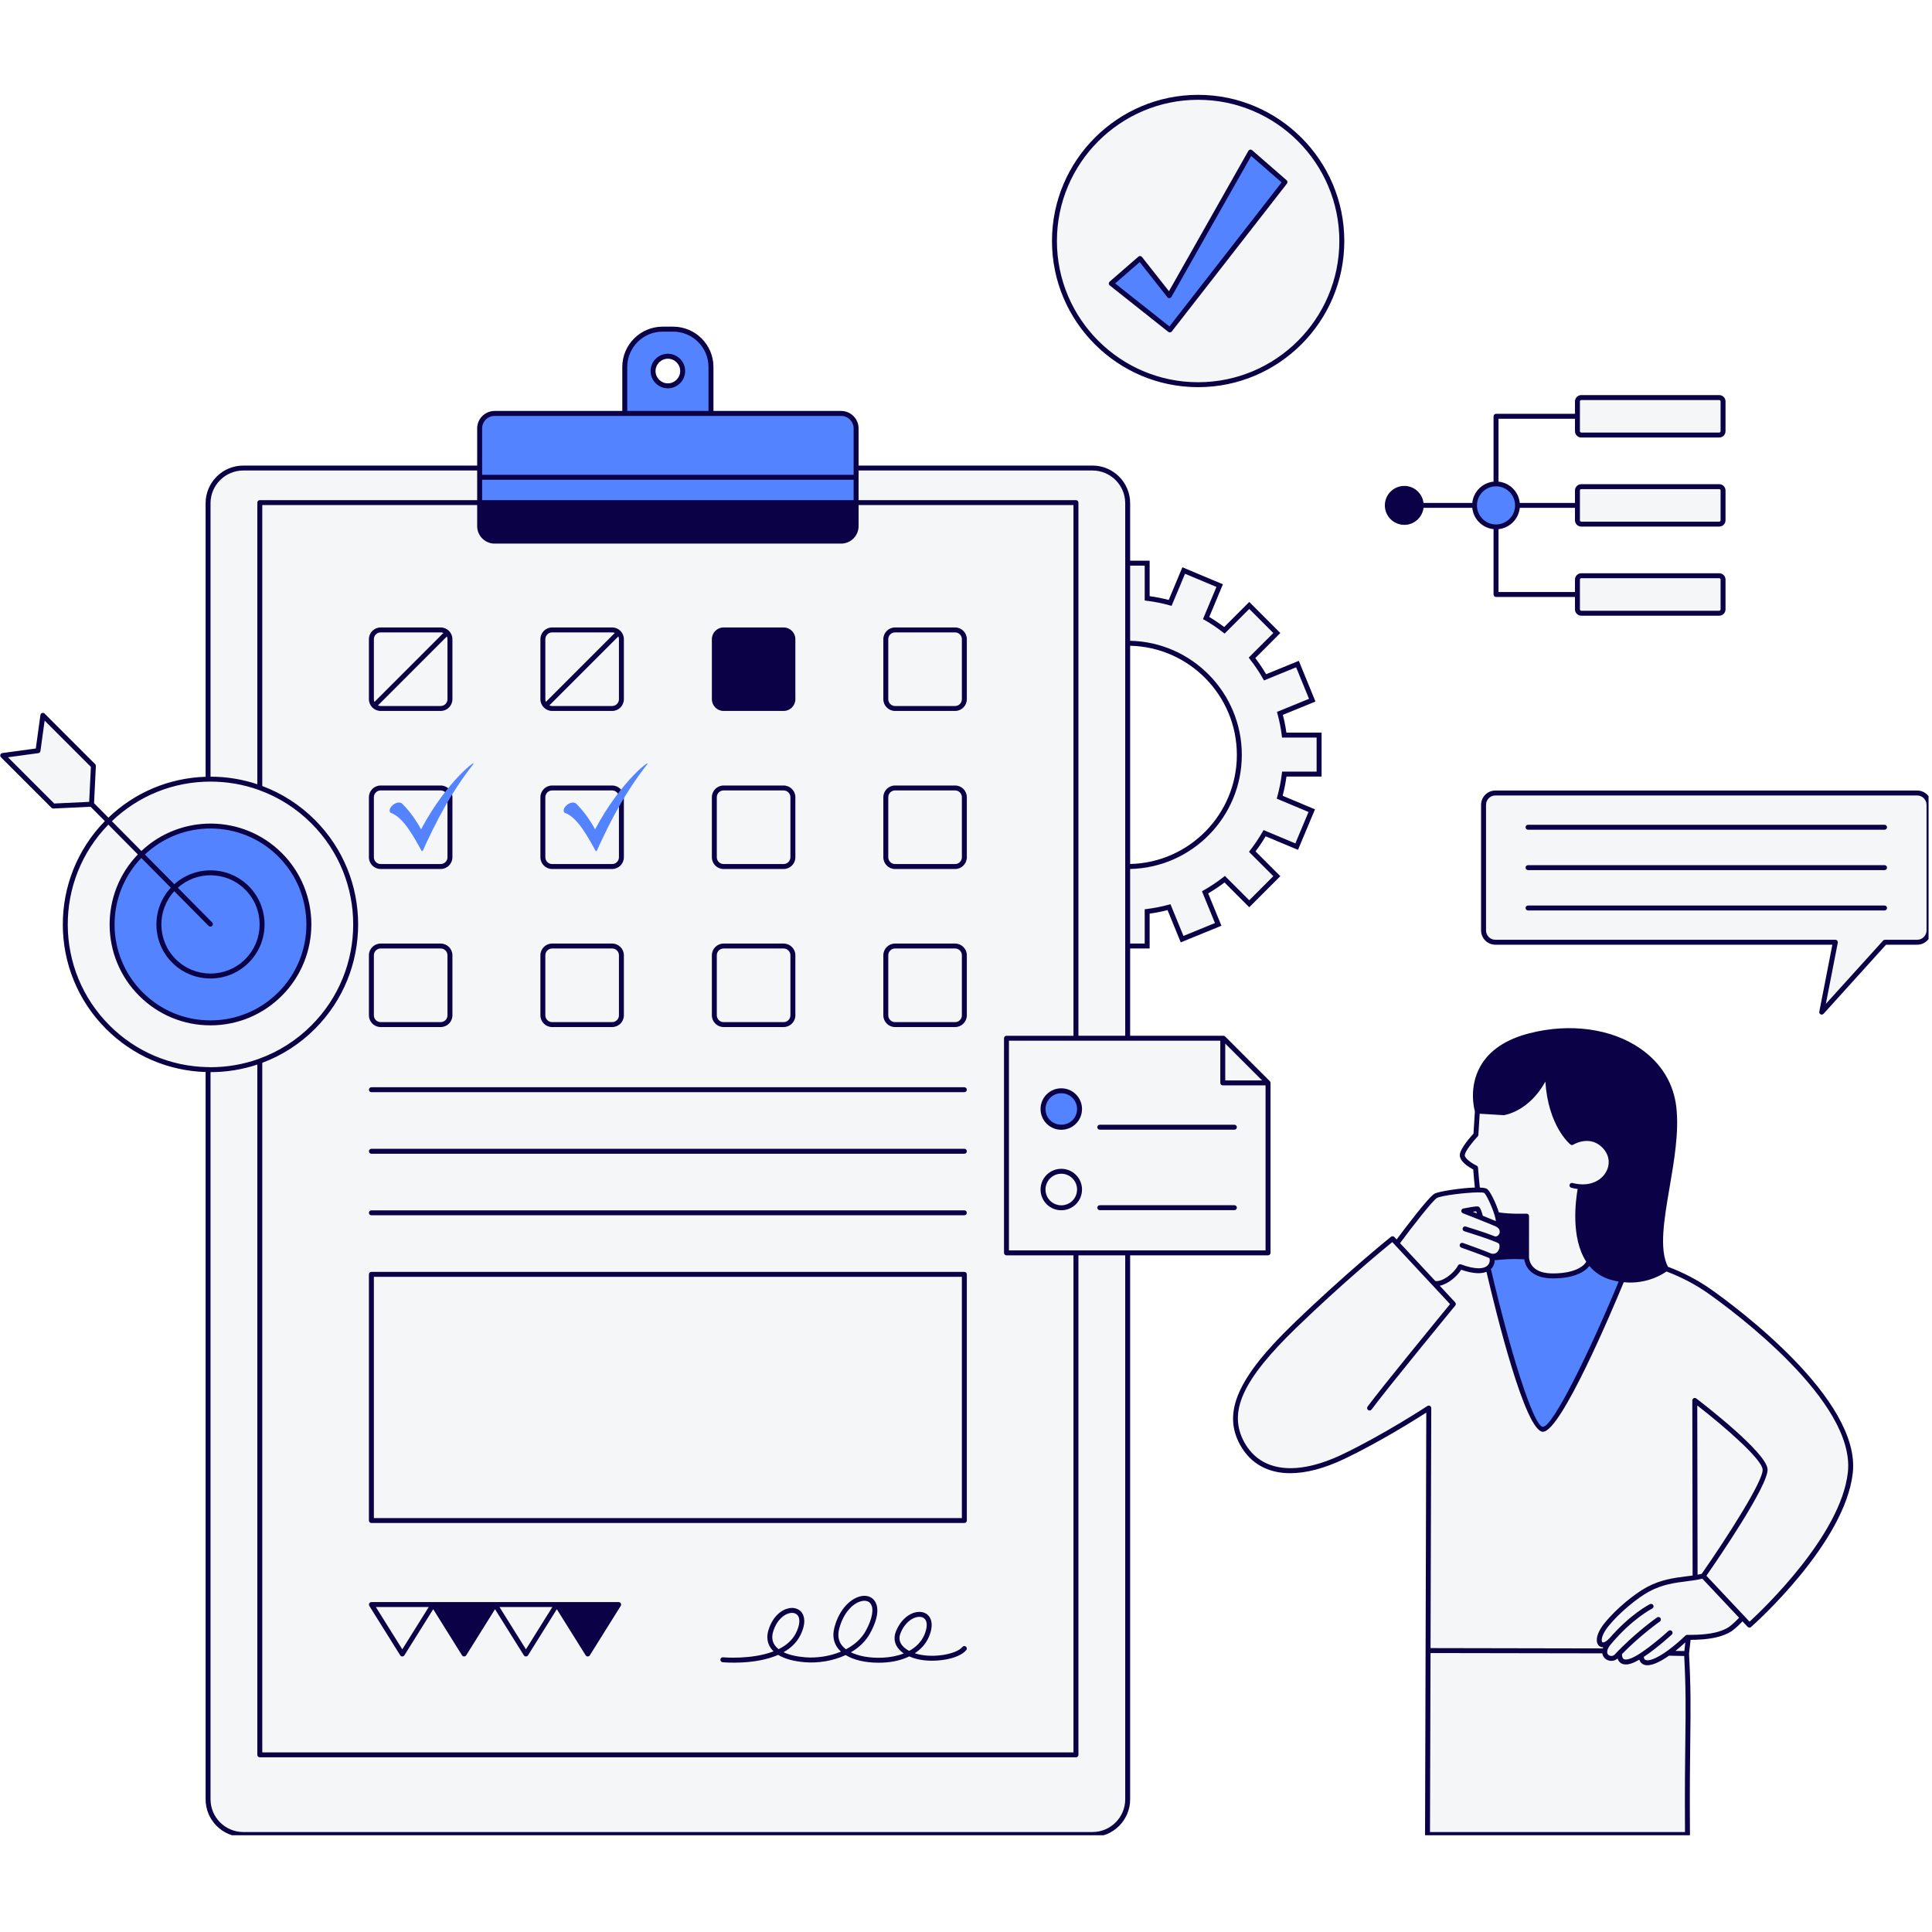
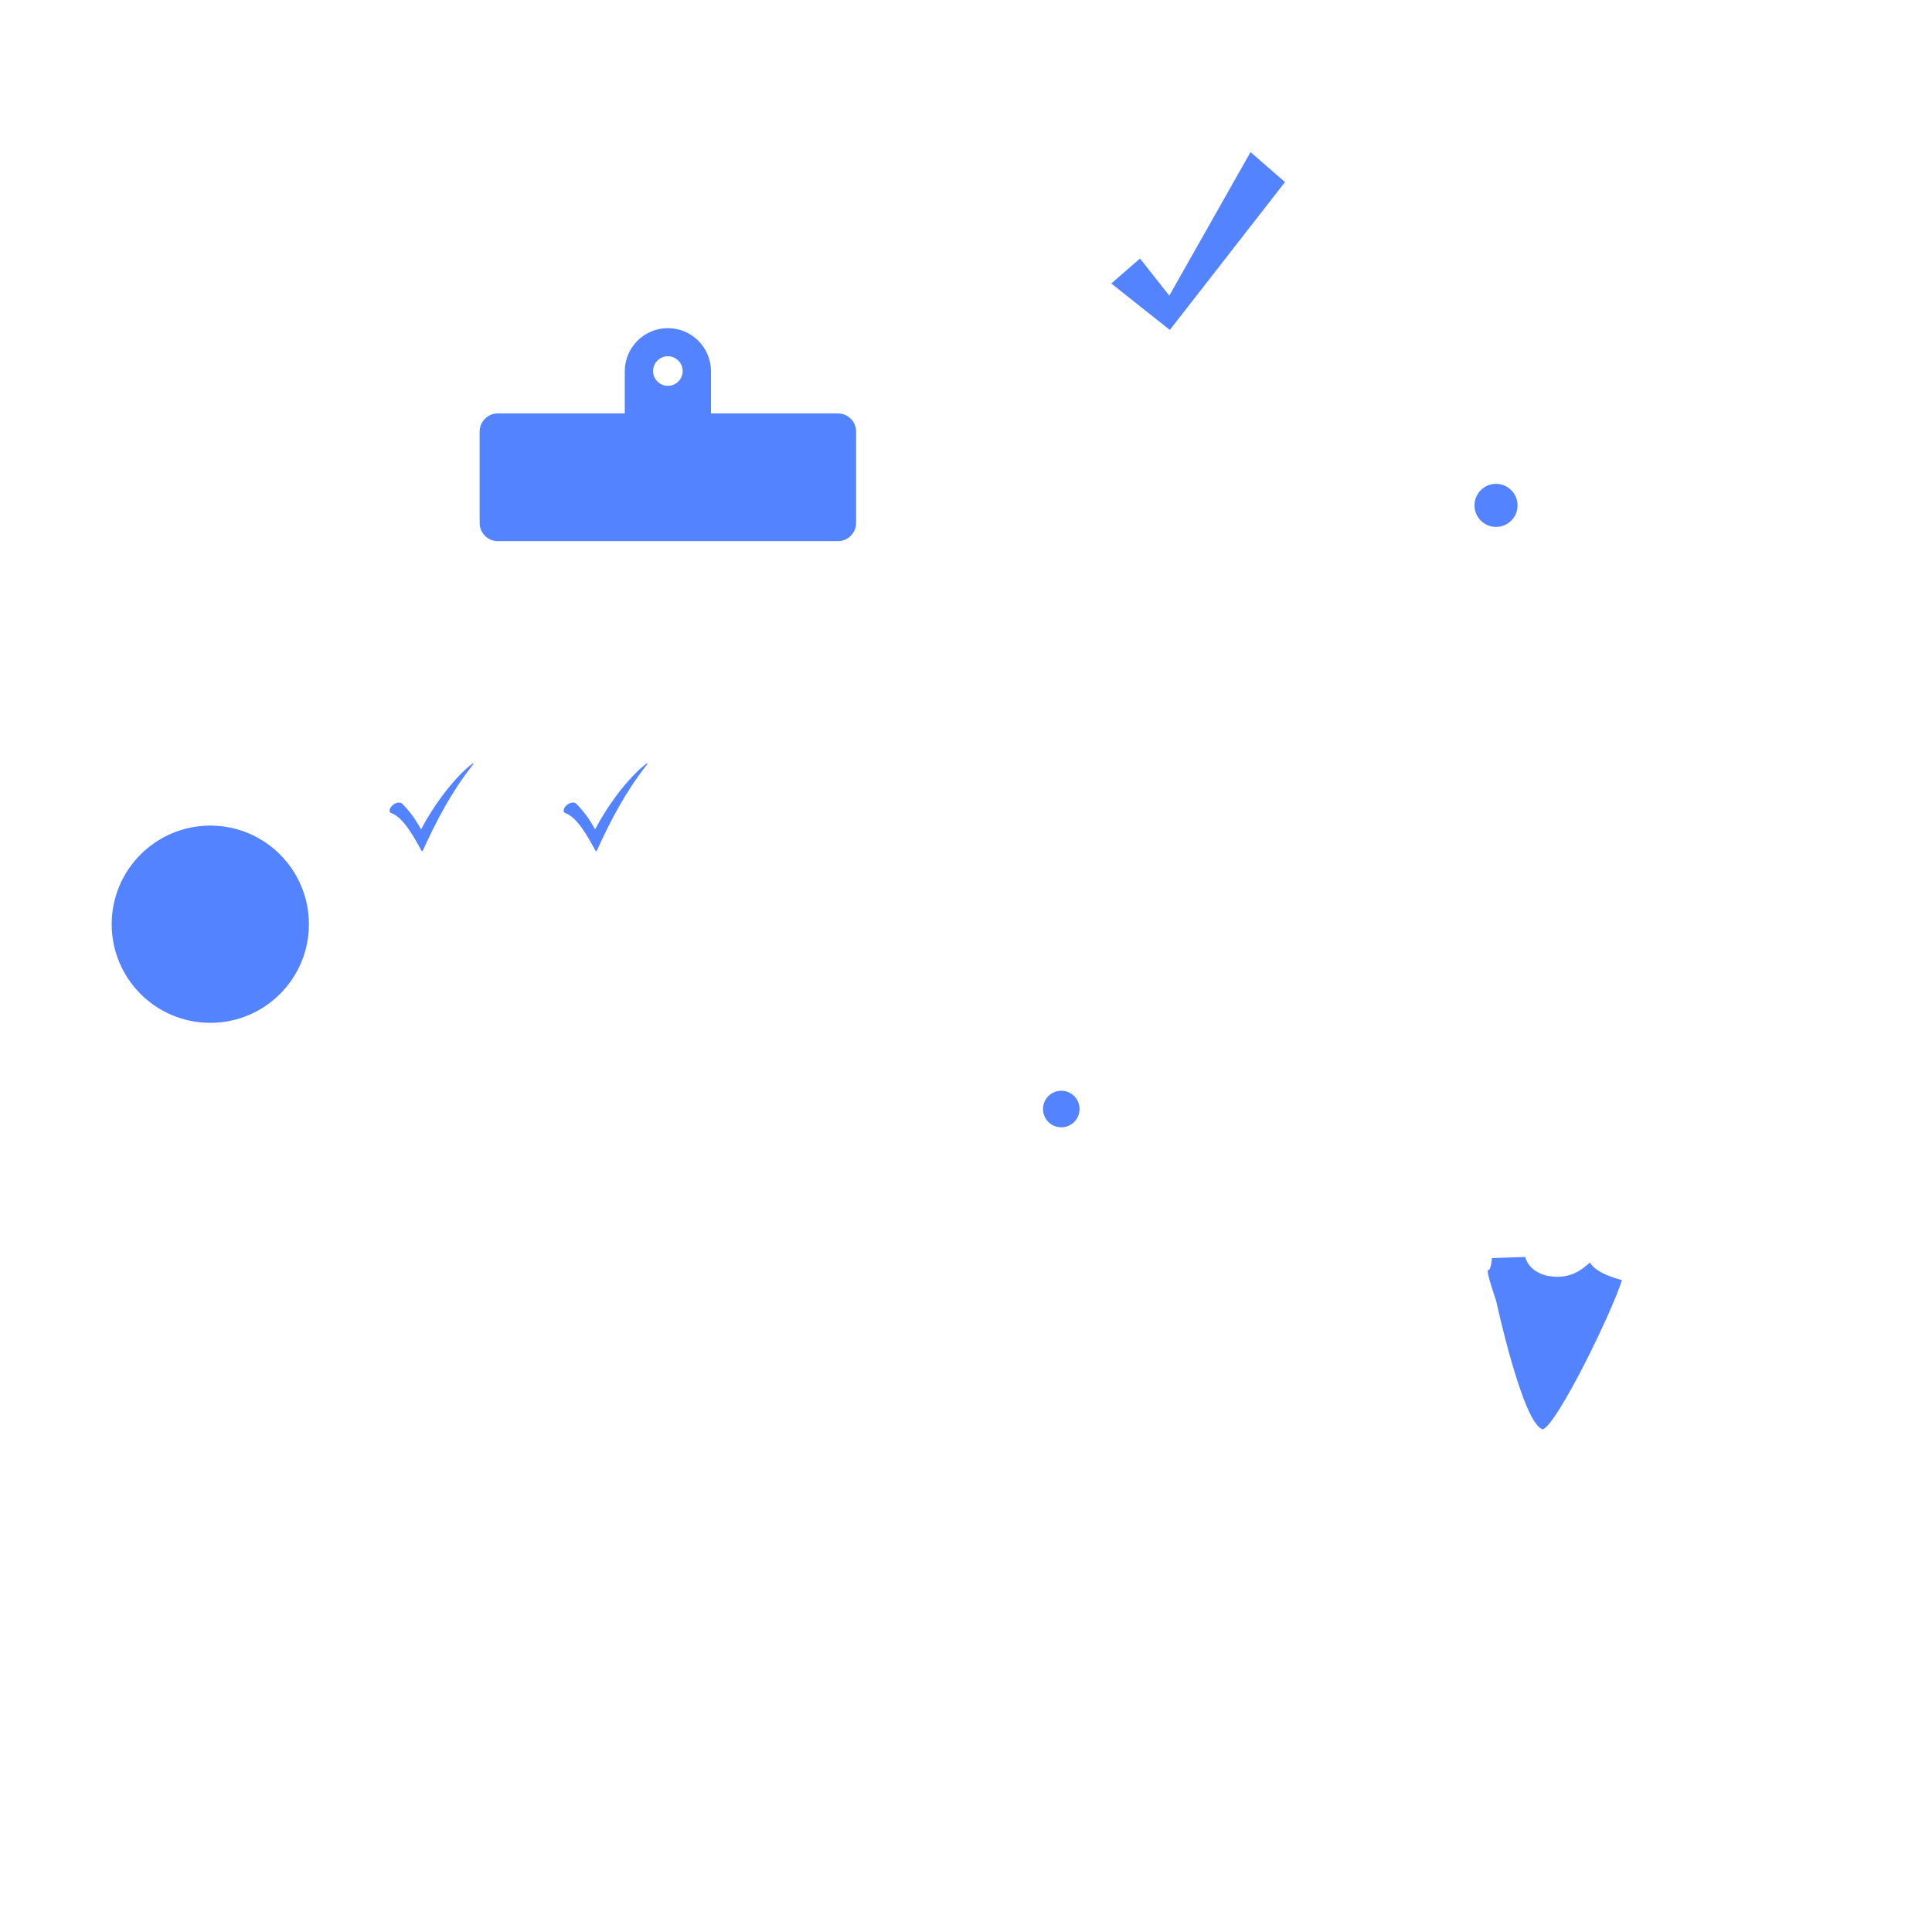
<svg xmlns="http://www.w3.org/2000/svg" width="400" zoomAndPan="magnify" viewBox="0 0 300 300" height="400" preserveAspectRatio="xMidYMid meet" version="1.0">
  <defs>
    <clipPath id="81cfa349dc">
      <path d="M 0 15 L 299.465 15 L 299.465 284.977 L 0 284.977 Z M 0 15 " clip-rule="nonzero" />
    </clipPath>
    <clipPath id="95e7af25f5">
-       <path d="M 0 14.727 L 299.465 14.727 L 299.465 284.977 L 0 284.977 Z M 0 14.727 " clip-rule="nonzero" />
-     </clipPath>
+       </clipPath>
    <clipPath id="7178c78b03">
      <path d="M 60.047 118 L 74 118 L 74 132.141 L 60.047 132.141 Z M 60.047 118 " clip-rule="nonzero" />
    </clipPath>
    <clipPath id="7488af4c31">
      <path d="M 87.066 118 L 101 118 L 101 132.141 L 87.066 132.141 Z M 87.066 118 " clip-rule="nonzero" />
    </clipPath>
  </defs>
  <rect x="-30" width="360" fill="#ffffff00" y="-30" height="360" fill-opacity="1" />
  <rect x="-30" width="360" fill="#ffffff00" y="-30" height="360" fill-opacity="1" />
  <g clip-path="url(#81cfa349dc)">
-     <path fill="#f5f6f7" d="M 264.492 199.871 C 259.375 196.785 258.715 196.996 258.715 196.996 C 258.715 196.996 257.281 194.195 258.508 186.477 C 259.734 178.758 262.191 169.711 256.266 164.59 C 250.336 159.469 245.094 159.301 237.621 160.809 C 230.145 162.312 228.5 167.742 229.406 172.531 C 229.203 175.75 229.105 176.27 229.105 176.27 C 229.105 176.27 226.805 178.512 227.07 179.273 C 227.332 180.035 229.121 181.348 229.121 181.348 L 229.449 184.781 C 229.449 184.781 224.305 184.707 223.223 185.57 C 222.145 186.434 216.93 193.023 216.93 193.023 L 215.867 192.398 C 215.867 192.398 206.172 201.25 200.754 206.156 C 195.34 211.066 190.25 218.031 192.293 222.832 C 194.336 227.633 199.266 229.012 203.68 227.957 C 208.59 226.789 214.746 222.867 221.859 218.641 L 221.664 284.859 L 262.031 284.859 C 261.918 268.398 262.387 266 261.891 256.762 L 262.164 254.289 C 262.164 254.289 265.879 253.996 267.676 253.477 C 269.469 252.957 270.496 251.504 270.496 251.504 L 271.652 252.348 C 271.652 252.348 276.395 248.961 282.219 240.387 C 288.043 231.816 287.84 228.125 286.574 223.359 C 285.312 218.594 276.418 208.094 264.492 199.871 Z M 236.844 195.18 L 232.758 195.238 C 232.758 195.238 234.391 193.719 232.938 192.77 C 233.066 191.918 233.168 190.879 232.605 190.066 C 232.633 189.387 232.68 188.672 232.68 188.672 L 237.043 188.84 Z M 297.695 123.137 L 232.207 123.137 C 231.191 123.137 230.367 123.961 230.367 124.977 L 230.367 144.473 C 230.367 145.488 231.191 146.312 232.207 146.312 L 284.992 146.312 L 282.875 157.164 L 292.691 146.312 L 297.695 146.312 C 298.711 146.312 299.535 145.488 299.535 144.473 L 299.535 124.977 C 299.535 123.961 298.711 123.137 297.695 123.137 Z M 196.902 194.543 L 196.902 168.152 L 189.969 161.219 L 175.105 161.219 L 175.105 146.898 L 178.133 146.898 L 178.133 141.527 C 179.289 141.387 180.422 141.164 181.523 140.863 L 183.559 145.832 L 189.16 143.539 L 187.125 138.559 C 188.191 137.957 189.211 137.273 190.172 136.523 L 193.984 140.336 L 198.266 136.051 L 194.449 132.234 C 195.152 131.332 195.797 130.375 196.367 129.375 L 201.344 131.461 L 203.688 125.879 L 198.711 123.789 C 199.035 122.625 199.273 121.43 199.422 120.203 L 204.832 120.203 L 204.832 114.145 L 199.414 114.145 C 199.27 112.996 199.047 111.871 198.746 110.773 L 203.766 108.723 L 201.473 103.117 L 196.438 105.176 C 195.836 104.113 195.156 103.105 194.41 102.148 L 198.266 98.297 L 193.984 94.012 L 190.125 97.871 C 189.223 97.172 188.277 96.535 187.285 95.965 L 189.395 90.934 L 183.809 88.59 L 181.699 93.617 C 180.543 93.297 179.352 93.062 178.133 92.91 L 178.133 87.449 L 175.105 87.449 L 175.105 78.176 C 175.105 75.137 172.641 72.676 169.605 72.676 L 37.812 72.676 C 34.773 72.676 32.309 75.137 32.309 78.176 L 32.309 120.992 C 26.66 121.086 21.039 123.281 16.73 127.59 C 7.922 136.398 7.922 150.684 16.73 159.492 C 21.043 163.801 26.66 165.996 32.309 166.09 L 32.309 279.359 C 32.309 282.398 34.773 284.859 37.812 284.859 L 169.605 284.859 C 172.641 284.859 175.105 282.398 175.105 279.359 L 175.105 194.543 Z M 175.105 99.879 C 184.664 99.879 192.445 107.656 192.445 117.215 C 192.445 126.777 184.664 134.555 175.105 134.555 Z M 186.047 59.734 C 198.371 59.734 208.359 49.746 208.359 37.422 C 208.359 25.102 198.371 15.109 186.047 15.109 C 173.723 15.109 163.734 25.102 163.734 37.422 C 163.734 49.746 173.723 59.734 186.047 59.734 Z M 218.062 81.113 C 219.52 81.113 220.699 79.934 220.699 78.477 C 220.699 77.02 219.52 75.84 218.062 75.84 C 216.605 75.84 215.422 77.02 215.422 78.477 C 215.422 79.934 216.605 81.113 218.062 81.113 Z M 245.625 67.555 L 266.875 67.555 C 267.25 67.555 267.555 67.25 267.555 66.875 L 267.555 62.41 C 267.555 62.035 267.25 61.734 266.875 61.734 L 245.625 61.734 C 245.25 61.734 244.945 62.035 244.945 62.41 L 244.945 66.875 C 244.945 67.25 245.25 67.555 245.625 67.555 Z M 245.625 81.387 L 266.875 81.387 C 267.25 81.387 267.555 81.082 267.555 80.707 L 267.555 76.246 C 267.555 75.871 267.25 75.566 266.875 75.566 L 245.625 75.566 C 245.25 75.566 244.945 75.871 244.945 76.246 L 244.945 80.707 C 244.945 81.082 245.25 81.387 245.625 81.387 Z M 245.625 95.219 L 266.875 95.219 C 267.25 95.219 267.555 94.918 267.555 94.543 L 267.555 90.078 C 267.555 89.703 267.25 89.398 266.875 89.398 L 245.625 89.398 C 245.25 89.398 244.945 89.703 244.945 90.078 L 244.945 94.543 C 244.945 94.918 245.25 95.219 245.625 95.219 Z M 8.27 125.164 L 14.211 124.879 L 14.504 118.93 L 6.656 111.078 L 5.902 116.566 L 0.422 117.312 Z M 8.27 125.164 " fill-opacity="1" fill-rule="nonzero" />
-   </g>
+     </g>
  <path fill="#5383ff" d="M 130.113 64.195 L 110.402 64.195 L 110.402 57.652 C 110.402 53.957 107.402 50.957 103.707 50.957 C 100.012 50.957 97.016 53.957 97.016 57.652 L 97.016 64.195 L 77.301 64.195 C 75.742 64.195 74.48 65.461 74.48 67.02 L 74.48 81.203 C 74.48 82.762 75.742 84.027 77.301 84.027 L 130.113 84.027 C 131.672 84.027 132.938 82.762 132.938 81.203 L 132.938 67.02 C 132.938 65.461 131.672 64.195 130.113 64.195 Z M 103.707 55.32 C 104.977 55.32 106.004 56.348 106.004 57.613 C 106.004 58.883 104.977 59.91 103.707 59.91 C 102.438 59.91 101.41 58.883 101.41 57.613 C 101.41 56.348 102.438 55.32 103.707 55.32 Z M 32.656 128.199 C 24.199 128.199 17.344 135.055 17.344 143.512 C 17.344 151.969 24.199 158.824 32.656 158.824 C 41.113 158.824 47.969 151.969 47.969 143.512 C 47.969 135.055 41.113 128.199 32.656 128.199 Z M 166.801 170.203 C 165.695 169.098 163.898 169.098 162.789 170.203 C 161.684 171.312 161.684 173.109 162.789 174.215 C 163.898 175.324 165.695 175.324 166.801 174.215 C 167.91 173.109 167.91 171.312 166.801 170.203 Z M 194.184 23.617 L 181.57 45.906 L 177.023 40.141 L 172.559 44.02 L 181.652 51.23 L 199.535 28.273 Z M 235.645 78.477 C 235.645 80.324 234.148 81.82 232.301 81.82 C 230.457 81.82 228.961 80.324 228.961 78.477 C 228.961 76.629 230.457 75.133 232.301 75.133 C 234.148 75.133 235.645 76.629 235.645 78.477 Z M 251.859 198.766 C 251.859 198.766 247.898 197.871 246.895 196.047 C 245.617 197.121 243.867 198.738 240.352 198.125 C 237.23 197.453 236.844 195.18 236.844 195.18 L 231.672 195.359 C 231.672 195.359 231.52 197.309 231.082 197.23 C 230.645 197.152 232.316 201.973 232.316 201.973 C 232.316 201.973 236.477 221.273 239.586 221.941 C 241.859 221.051 250.262 203.871 251.859 198.766 Z M 251.859 198.766 " fill-opacity="1" fill-rule="nonzero" />
  <g clip-path="url(#95e7af25f5)">
    <path fill="#0a0147" d="M 265.652 200.188 C 263.602 198.754 261.359 197.586 259 196.699 C 257.602 194.035 258.402 189.34 259.254 184.371 C 259.973 180.172 260.715 175.832 260.312 172.035 C 259.914 168.277 257.984 165.094 254.727 162.832 C 250.258 159.723 243.828 158.828 237.523 160.438 C 233.836 161.375 231.258 163.105 229.867 165.578 C 228.078 168.758 228.871 172.043 229.02 172.57 L 228.801 176.035 C 228.367 176.504 226.848 178.219 226.691 179.211 C 226.52 180.305 228.109 181.254 228.762 181.594 C 228.785 181.875 228.812 182.184 228.836 182.5 C 228.891 183.156 228.949 183.832 229.016 184.402 C 226.777 184.465 223.391 185.016 222.781 185.336 C 221.855 185.82 218.094 190.816 216.867 192.465 L 216.516 192.086 C 216.375 191.938 216.148 191.926 215.992 192.047 C 215.926 192.102 208.992 197.66 200.801 205.582 C 192.176 213.914 189.793 219.359 192.57 224.363 C 194.184 227.277 196.883 228.758 200.352 228.758 C 202.809 228.758 205.652 228.016 208.773 226.527 C 214.168 223.949 219.699 220.484 221.473 219.348 L 221.281 284.859 C 221.281 284.961 221.32 285.059 221.391 285.133 C 221.465 285.203 221.562 285.246 221.664 285.246 L 262.031 285.246 C 262.133 285.246 262.23 285.203 262.305 285.133 C 262.375 285.059 262.414 284.961 262.414 284.859 C 262.367 277.969 262.422 273.578 262.465 270.051 C 262.523 265.289 262.562 262.137 262.273 256.777 L 262.512 254.633 C 263.355 254.637 265.051 254.586 266.516 254.242 C 268.184 253.852 269.012 253.199 269.039 253.176 C 269.691 252.676 270.277 252.082 270.574 251.766 L 271.371 252.613 C 271.449 252.691 271.551 252.734 271.652 252.734 C 271.742 252.734 271.832 252.703 271.906 252.637 C 272.5 252.109 286.48 239.625 287.699 228.727 C 288.977 217.273 269.559 202.945 265.652 200.188 Z M 231.793 196.723 C 232 196.398 232.09 196.031 232.09 195.695 C 234.523 195.41 236.25 195.516 236.691 195.551 C 236.754 195.992 236.945 196.664 237.508 197.258 C 238.285 198.086 239.504 198.508 241.133 198.508 C 244.516 198.508 246.168 197.426 246.797 196.574 C 247.621 197.566 248.734 198.348 250.238 198.754 C 250.621 198.859 250.988 198.934 251.352 198.996 C 246.73 210.152 241.109 221.559 239.586 221.559 C 238.086 221.559 234.312 209.145 231.508 197.059 C 231.629 196.949 231.723 196.832 231.793 196.723 Z M 227.449 179.332 C 227.551 178.684 228.734 177.223 229.457 176.457 C 229.52 176.391 229.555 176.309 229.559 176.219 L 229.766 172.938 L 233.516 173.164 C 233.688 173.141 237.41 172.578 239.965 167.953 C 240.41 174.816 243.699 177.594 243.852 177.715 C 243.977 177.816 244.156 177.832 244.293 177.746 C 244.406 177.676 247.105 176.074 249.082 178.5 C 249.961 179.578 250.035 180.98 249.277 182.164 C 248.52 183.344 246.781 184.367 244.191 183.695 C 243.977 183.641 243.773 183.766 243.723 183.969 C 243.668 184.176 243.793 184.387 243.996 184.438 C 244.336 184.527 244.664 184.586 244.977 184.625 C 244.684 186.273 243.867 192.184 246.312 195.914 C 246.121 196.344 244.91 197.738 241.133 197.738 C 239.73 197.738 238.703 197.406 238.074 196.742 C 237.383 196.016 237.422 195.113 237.426 195.082 L 237.426 188.84 C 237.426 188.738 237.383 188.637 237.309 188.566 C 237.234 188.492 237.137 188.457 237.027 188.457 C 237 188.457 234.578 188.551 232.746 188.262 C 232.27 186.746 231.383 184.965 230.926 184.625 C 230.746 184.492 230.332 184.426 229.789 184.406 C 229.719 183.828 229.66 183.125 229.602 182.434 C 229.57 182.035 229.535 181.648 229.504 181.309 C 229.492 181.176 229.41 181.059 229.289 181 C 228.5 180.621 227.371 179.828 227.449 179.332 Z M 223.137 186.016 C 223.867 185.633 227.535 185.188 229.41 185.156 C 229.422 185.16 229.434 185.164 229.445 185.164 C 229.465 185.164 229.484 185.164 229.5 185.16 C 229.504 185.16 229.508 185.156 229.516 185.156 C 229.988 185.152 230.336 185.176 230.469 185.238 C 230.766 185.461 231.648 187.27 232.07 188.66 C 232.074 188.688 232.082 188.711 232.094 188.738 C 232.191 189.066 232.258 189.363 232.281 189.613 C 231.828 189.418 231.051 189.105 230.25 188.785 C 229.902 187.488 229.691 187.41 229.551 187.359 C 229.449 187.32 229.27 187.254 227.219 187.656 C 227.055 187.688 226.926 187.828 226.914 187.996 C 226.898 188.168 226.996 188.328 227.156 188.391 C 227.199 188.406 231.641 190.141 232.273 190.449 C 232.988 190.793 232.895 191.332 232.848 191.488 C 232.77 191.754 232.531 192 232.191 192.004 C 230.66 191.398 227.988 190.57 227.609 190.453 C 227.406 190.391 227.191 190.504 227.129 190.707 C 227.066 190.91 227.18 191.125 227.383 191.188 C 228.711 191.598 230.695 192.242 231.852 192.691 C 231.902 192.73 231.961 192.762 232.031 192.77 C 232.039 192.773 232.047 192.77 232.055 192.773 C 232.375 192.898 232.613 193.008 232.715 193.082 C 232.852 193.18 232.93 193.605 232.738 194.047 C 232.613 194.336 232.301 194.797 231.617 194.672 C 230.547 194.207 227.305 193.059 227.164 193.008 C 226.965 192.938 226.746 193.043 226.676 193.242 C 226.605 193.441 226.711 193.66 226.91 193.73 C 226.941 193.742 230.176 194.887 231.27 195.355 C 231.344 195.512 231.391 195.949 231.133 196.328 C 230.582 197.137 229.023 197.141 226.863 196.332 C 226.68 196.266 226.477 196.344 226.387 196.52 C 225.762 197.734 223.941 199.102 222.871 198.91 L 217.398 193.035 C 219.352 190.406 222.504 186.348 223.137 186.016 Z M 229.34 188.422 C 229.113 188.332 228.895 188.246 228.691 188.168 C 228.926 188.129 229.109 188.098 229.211 188.086 C 229.246 188.164 229.293 188.281 229.34 188.422 Z M 261.699 270.039 C 261.656 273.504 261.602 277.801 261.645 284.477 L 222.047 284.477 L 222.133 256.684 L 248.812 256.73 C 248.859 257.07 249.02 257.348 249.242 257.543 C 249.512 257.781 249.859 257.898 250.207 257.898 C 250.559 257.898 250.91 257.77 251.18 257.531 C 251.254 257.77 251.383 258.02 251.633 258.207 C 251.855 258.375 252.129 258.457 252.453 258.457 C 252.781 258.457 253.16 258.371 253.59 258.199 C 253.883 258.078 254.211 257.91 254.551 257.711 C 254.672 258.086 254.914 258.359 255.266 258.488 C 255.422 258.547 255.598 258.578 255.797 258.578 C 256.621 258.578 257.785 258.055 259.16 257.094 L 261.523 257.141 C 261.793 262.273 261.758 265.227 261.699 270.039 Z M 261.547 256.375 L 260.168 256.348 C 260.656 255.957 261.168 255.512 261.695 255.031 Z M 268.562 252.57 C 268.559 252.578 267.824 253.148 266.344 253.496 C 264.441 253.941 262.023 253.859 262 253.859 C 261.895 253.863 261.797 253.895 261.723 253.965 C 258.555 256.988 256.293 258.055 255.535 257.77 C 255.465 257.746 255.285 257.672 255.242 257.281 C 257.25 255.957 259.473 253.926 259.594 253.816 C 259.75 253.672 259.758 253.43 259.617 253.273 C 259.473 253.117 259.23 253.109 259.074 253.25 C 259.035 253.285 255.34 256.664 253.301 257.488 C 252.738 257.715 252.309 257.754 252.094 257.594 C 251.836 257.402 251.871 256.918 251.871 256.914 C 251.871 256.891 251.863 256.867 251.863 256.84 C 254.785 253.855 257.711 251.809 257.742 251.785 C 257.918 251.664 257.957 251.426 257.836 251.25 C 257.715 251.074 257.477 251.035 257.305 251.156 C 257.27 251.18 253.883 253.551 250.723 256.922 C 250.449 257.215 249.988 257.184 249.75 256.969 C 249.398 256.656 249.543 256.027 250.125 255.328 C 253.453 251.344 256.52 249.793 256.551 249.777 C 256.742 249.684 256.82 249.453 256.727 249.262 C 256.633 249.074 256.402 248.996 256.211 249.09 C 256.086 249.152 253.176 250.621 249.875 254.441 C 249.859 254.457 249.836 254.465 249.82 254.48 C 249.324 255 248.926 255.09 248.812 254.992 C 248.648 254.852 248.562 254.004 249.73 252.547 C 251.477 250.367 254.309 248.094 256.039 247.152 C 258.125 246.016 260.141 245.762 261.922 245.539 C 262.773 245.434 263.574 245.324 264.34 245.137 L 270.047 251.203 C 269.777 251.492 269.195 252.086 268.562 252.57 Z M 264.242 244.383 C 264.031 244.434 263.816 244.48 263.598 244.523 L 263.551 218.238 C 267.773 221.516 273.566 226.543 273.699 228.184 C 273.84 229.918 268.152 238.773 264.242 244.383 Z M 286.934 228.641 C 285.844 238.422 273.672 249.977 271.672 251.812 L 264.969 244.684 C 266.555 242.398 274.664 230.594 274.465 228.125 C 274.254 225.508 264.508 218 263.398 217.152 C 263.281 217.066 263.125 217.051 262.996 217.113 C 262.863 217.18 262.781 217.312 262.781 217.461 L 262.828 244.648 C 262.504 244.695 262.168 244.734 261.824 244.777 C 259.98 245.008 257.883 245.27 255.672 246.477 C 253.898 247.441 251.004 249.727 249.129 252.07 C 247.758 253.785 247.727 255.062 248.305 255.57 C 248.457 255.703 248.672 255.793 248.934 255.793 C 248.938 255.793 248.941 255.793 248.945 255.793 C 248.922 255.852 248.906 255.906 248.891 255.965 L 222.133 255.914 L 222.246 218.641 C 222.246 218.629 222.238 218.621 222.238 218.609 C 222.234 218.582 222.23 218.555 222.223 218.531 C 222.215 218.508 222.207 218.484 222.195 218.461 C 222.188 218.449 222.188 218.438 222.18 218.43 C 222.172 218.418 222.164 218.41 222.152 218.402 C 222.137 218.379 222.121 218.363 222.102 218.348 C 222.082 218.332 222.062 218.316 222.039 218.305 C 222.02 218.293 221.996 218.285 221.973 218.277 C 221.949 218.27 221.922 218.266 221.895 218.262 C 221.883 218.262 221.875 218.254 221.863 218.254 C 221.859 218.254 221.859 218.254 221.859 218.254 C 221.848 218.254 221.84 218.262 221.828 218.262 C 221.801 218.266 221.777 218.27 221.75 218.277 C 221.727 218.285 221.703 218.293 221.684 218.305 C 221.672 218.312 221.66 218.312 221.648 218.32 C 221.582 218.363 214.902 222.75 208.441 225.836 C 201.316 229.234 195.777 228.566 193.238 223.992 C 190.633 219.289 192.902 214.281 201.332 206.133 C 208.578 199.129 214.828 193.98 216.195 192.871 L 225.164 202.504 C 223.648 204.348 214.531 215.469 212.359 218.41 C 212.234 218.582 212.27 218.824 212.441 218.949 C 212.613 219.074 212.852 219.039 212.977 218.867 C 215.324 215.684 225.863 202.859 225.969 202.73 C 226.094 202.582 226.086 202.367 225.957 202.227 L 223.559 199.648 C 224.832 199.395 226.23 198.223 226.898 197.164 C 228.855 197.844 230.07 197.785 230.82 197.488 C 232.32 203.926 236.852 222.324 239.586 222.324 C 242.379 222.324 250.367 203.383 252.137 199.098 C 252.48 199.133 252.816 199.152 253.141 199.152 C 256.121 199.152 258.156 197.871 258.77 197.434 C 261.055 198.297 263.227 199.426 265.211 200.816 C 269.055 203.527 288.168 217.617 286.934 228.641 Z M 297.695 122.75 L 232.207 122.75 C 230.98 122.75 229.98 123.75 229.98 124.977 L 229.98 144.473 C 229.98 145.699 230.98 146.695 232.207 146.695 L 284.527 146.695 L 282.5 157.09 C 282.465 157.258 282.551 157.43 282.703 157.508 C 282.758 157.535 282.816 157.547 282.875 157.547 C 282.98 157.547 283.086 157.504 283.16 157.422 L 292.863 146.695 L 297.695 146.695 C 298.922 146.695 299.918 145.699 299.918 144.473 L 299.918 124.977 C 299.918 123.75 298.922 122.75 297.695 122.75 Z M 299.152 144.473 C 299.152 145.273 298.496 145.93 297.695 145.93 L 292.691 145.93 C 292.586 145.93 292.48 145.973 292.41 146.055 L 283.516 155.883 L 285.371 146.387 C 285.391 146.273 285.363 146.156 285.289 146.07 C 285.215 145.98 285.109 145.93 284.992 145.93 L 232.207 145.93 C 231.402 145.93 230.75 145.273 230.75 144.473 L 230.75 124.977 C 230.75 124.172 231.402 123.52 232.207 123.52 L 297.695 123.52 C 298.496 123.52 299.152 124.172 299.152 124.977 Z M 292.633 128.07 L 237.27 128.07 C 237.059 128.07 236.887 128.242 236.887 128.457 C 236.887 128.668 237.059 128.84 237.27 128.84 L 292.633 128.84 C 292.844 128.84 293.016 128.668 293.016 128.457 C 293.016 128.242 292.844 128.07 292.633 128.07 Z M 292.633 134.34 L 237.27 134.34 C 237.059 134.34 236.887 134.512 236.887 134.723 C 236.887 134.938 237.059 135.109 237.27 135.109 L 292.633 135.109 C 292.844 135.109 293.016 134.938 293.016 134.723 C 293.016 134.512 292.844 134.34 292.633 134.34 Z M 292.633 140.609 L 237.27 140.609 C 237.059 140.609 236.887 140.781 236.887 140.992 C 236.887 141.203 237.059 141.375 237.27 141.375 L 292.633 141.375 C 292.844 141.375 293.016 141.203 293.016 140.992 C 293.016 140.781 292.844 140.609 292.633 140.609 Z M 103.707 54.934 C 102.23 54.934 101.027 56.137 101.027 57.613 C 101.027 59.094 102.23 60.297 103.707 60.297 C 105.184 60.297 106.387 59.094 106.387 57.613 C 106.387 56.137 105.184 54.934 103.707 54.934 Z M 103.707 59.527 C 102.652 59.527 101.793 58.668 101.793 57.613 C 101.793 56.562 102.652 55.703 103.707 55.703 C 104.762 55.703 105.621 56.562 105.621 57.613 C 105.621 58.668 104.762 59.527 103.707 59.527 Z M 59.109 110.395 L 68.43 110.395 C 69.434 110.395 70.25 109.578 70.25 108.574 L 70.25 99.25 C 70.25 98.246 69.434 97.43 68.43 97.43 L 59.109 97.43 C 58.102 97.43 57.285 98.246 57.285 99.25 L 57.285 108.574 C 57.285 109.578 58.102 110.395 59.109 110.395 Z M 69.484 108.574 C 69.484 109.156 69.012 109.629 68.43 109.629 L 59.109 109.629 C 58.957 109.629 58.816 109.594 58.688 109.539 L 69.395 98.828 C 69.453 98.957 69.484 99.102 69.484 99.25 Z M 58.055 99.25 C 58.055 98.672 58.527 98.199 59.109 98.199 L 68.43 98.199 C 68.582 98.199 68.723 98.23 68.852 98.285 L 58.145 108.996 C 58.086 108.867 58.055 108.723 58.055 108.574 Z M 85.734 110.395 L 95.055 110.395 C 96.059 110.395 96.875 109.578 96.875 108.574 L 96.875 99.25 C 96.875 98.246 96.059 97.43 95.055 97.43 L 85.734 97.43 C 84.73 97.43 83.914 98.246 83.914 99.25 L 83.914 108.574 C 83.914 109.578 84.73 110.395 85.734 110.395 Z M 96.109 108.574 C 96.109 109.156 95.637 109.629 95.055 109.629 L 85.734 109.629 C 85.582 109.629 85.438 109.594 85.305 109.535 L 96.016 98.824 C 96.074 98.953 96.109 99.098 96.109 99.25 Z M 84.68 99.25 C 84.68 98.672 85.152 98.199 85.734 98.199 L 95.055 98.199 C 95.203 98.199 95.344 98.227 95.473 98.281 L 84.766 108.988 C 84.711 108.859 84.68 108.723 84.68 108.574 Z M 112.359 110.395 L 121.68 110.395 C 122.684 110.395 123.504 109.578 123.504 108.574 L 123.504 99.25 C 123.504 98.246 122.684 97.43 121.68 97.43 L 112.359 97.43 C 111.355 97.43 110.539 98.246 110.539 99.25 L 110.539 108.574 C 110.539 109.578 111.355 110.395 112.359 110.395 Z M 148.309 97.43 L 138.984 97.43 C 137.98 97.43 137.164 98.246 137.164 99.25 L 137.164 108.574 C 137.164 109.578 137.98 110.395 138.984 110.395 L 148.309 110.395 C 149.312 110.395 150.129 109.578 150.129 108.574 L 150.129 99.25 C 150.129 98.246 149.312 97.43 148.309 97.43 Z M 149.359 108.574 C 149.359 109.156 148.887 109.629 148.309 109.629 L 138.984 109.629 C 138.402 109.629 137.93 109.156 137.93 108.574 L 137.93 99.25 C 137.93 98.672 138.402 98.199 138.984 98.199 L 148.309 98.199 C 148.887 98.199 149.359 98.668 149.359 99.25 Z M 59.109 134.938 L 68.43 134.938 C 69.434 134.938 70.25 134.121 70.25 133.117 L 70.25 123.793 C 70.25 122.789 69.434 121.973 68.43 121.973 L 59.109 121.973 C 58.102 121.973 57.285 122.789 57.285 123.793 L 57.285 133.117 C 57.285 134.121 58.102 134.938 59.109 134.938 Z M 58.055 123.793 C 58.055 123.211 58.527 122.738 59.109 122.738 L 68.43 122.738 C 69.012 122.738 69.484 123.211 69.484 123.793 L 69.484 133.117 C 69.484 133.695 69.012 134.168 68.43 134.168 L 59.109 134.168 C 58.527 134.168 58.055 133.695 58.055 133.117 Z M 85.734 134.938 L 95.055 134.938 C 96.059 134.938 96.875 134.121 96.875 133.117 L 96.875 123.793 C 96.875 122.789 96.059 121.973 95.055 121.973 L 85.734 121.973 C 84.73 121.973 83.914 122.789 83.914 123.793 L 83.914 133.117 C 83.914 134.121 84.73 134.938 85.734 134.938 Z M 84.68 123.793 C 84.68 123.211 85.152 122.738 85.734 122.738 L 95.055 122.738 C 95.637 122.738 96.109 123.211 96.109 123.793 L 96.109 133.117 C 96.109 133.695 95.637 134.168 95.055 134.168 L 85.734 134.168 C 85.152 134.168 84.68 133.695 84.68 133.117 Z M 112.359 134.938 L 121.68 134.938 C 122.684 134.938 123.504 134.121 123.504 133.117 L 123.504 123.793 C 123.504 122.789 122.684 121.973 121.68 121.973 L 112.359 121.973 C 111.355 121.973 110.539 122.789 110.539 123.793 L 110.539 133.117 C 110.539 134.121 111.355 134.938 112.359 134.938 Z M 111.305 123.793 C 111.305 123.211 111.777 122.738 112.359 122.738 L 121.68 122.738 C 122.262 122.738 122.734 123.211 122.734 123.793 L 122.734 133.117 C 122.734 133.695 122.262 134.168 121.68 134.168 L 112.359 134.168 C 111.777 134.168 111.305 133.695 111.305 133.117 Z M 148.309 121.973 L 138.984 121.973 C 137.98 121.973 137.164 122.789 137.164 123.793 L 137.164 133.117 C 137.164 134.121 137.98 134.938 138.984 134.938 L 148.309 134.938 C 149.312 134.938 150.129 134.121 150.129 133.117 L 150.129 123.793 C 150.129 122.789 149.312 121.973 148.309 121.973 Z M 149.359 133.117 C 149.359 133.695 148.887 134.168 148.309 134.168 L 138.984 134.168 C 138.402 134.168 137.93 133.699 137.93 133.117 L 137.93 123.793 C 137.93 123.211 138.402 122.738 138.984 122.738 L 148.309 122.738 C 148.887 122.738 149.359 123.211 149.359 123.793 Z M 59.109 159.48 L 68.43 159.48 C 69.434 159.48 70.25 158.664 70.25 157.66 L 70.25 148.336 C 70.25 147.332 69.434 146.516 68.43 146.516 L 59.109 146.516 C 58.102 146.516 57.285 147.332 57.285 148.336 L 57.285 157.66 C 57.285 158.664 58.102 159.48 59.109 159.48 Z M 58.055 148.336 C 58.055 147.754 58.527 147.281 59.109 147.281 L 68.43 147.281 C 69.012 147.281 69.484 147.754 69.484 148.336 L 69.484 157.66 C 69.484 158.242 69.012 158.715 68.43 158.715 L 59.109 158.715 C 58.527 158.715 58.055 158.242 58.055 157.66 Z M 85.734 159.48 L 95.055 159.48 C 96.059 159.48 96.875 158.664 96.875 157.66 L 96.875 148.336 C 96.875 147.332 96.059 146.516 95.055 146.516 L 85.734 146.516 C 84.73 146.516 83.914 147.332 83.914 148.336 L 83.914 157.66 C 83.914 158.664 84.73 159.48 85.734 159.48 Z M 84.68 148.336 C 84.68 147.754 85.152 147.281 85.734 147.281 L 95.055 147.281 C 95.637 147.281 96.109 147.754 96.109 148.336 L 96.109 157.66 C 96.109 158.242 95.637 158.715 95.055 158.715 L 85.734 158.715 C 85.152 158.715 84.68 158.242 84.68 157.66 Z M 112.359 159.48 L 121.68 159.48 C 122.684 159.48 123.504 158.664 123.504 157.66 L 123.504 148.336 C 123.504 147.332 122.684 146.516 121.68 146.516 L 112.359 146.516 C 111.355 146.516 110.539 147.332 110.539 148.336 L 110.539 157.66 C 110.539 158.664 111.355 159.48 112.359 159.48 Z M 111.305 148.336 C 111.305 147.754 111.777 147.281 112.359 147.281 L 121.68 147.281 C 122.262 147.281 122.734 147.754 122.734 148.336 L 122.734 157.66 C 122.734 158.242 122.262 158.715 121.68 158.715 L 112.359 158.715 C 111.777 158.715 111.305 158.242 111.305 157.66 Z M 148.309 146.516 L 138.984 146.516 C 137.98 146.516 137.164 147.332 137.164 148.336 L 137.164 157.66 C 137.164 158.664 137.98 159.48 138.984 159.48 L 148.309 159.48 C 149.312 159.48 150.129 158.664 150.129 157.66 L 150.129 148.336 C 150.129 147.332 149.312 146.516 148.309 146.516 Z M 149.359 157.66 C 149.359 158.242 148.887 158.715 148.309 158.715 L 138.984 158.715 C 138.402 158.715 137.93 158.242 137.93 157.66 L 137.93 148.336 C 137.93 147.754 138.402 147.281 138.984 147.281 L 148.309 147.281 C 148.887 147.281 149.359 147.754 149.359 148.336 Z M 149.742 168.828 L 57.672 168.828 C 57.457 168.828 57.285 169 57.285 169.211 C 57.285 169.422 57.457 169.594 57.672 169.594 L 149.742 169.594 C 149.957 169.594 150.129 169.422 150.129 169.211 C 150.129 169 149.957 168.828 149.742 168.828 Z M 149.742 178.383 L 57.672 178.383 C 57.457 178.383 57.285 178.555 57.285 178.77 C 57.285 178.98 57.457 179.152 57.672 179.152 L 149.742 179.152 C 149.957 179.152 150.129 178.98 150.129 178.77 C 150.129 178.555 149.957 178.383 149.742 178.383 Z M 149.742 187.941 L 57.672 187.941 C 57.457 187.941 57.285 188.113 57.285 188.324 C 57.285 188.535 57.457 188.707 57.672 188.707 L 149.742 188.707 C 149.957 188.707 150.129 188.535 150.129 188.324 C 150.129 188.113 149.957 187.941 149.742 187.941 Z M 149.742 197.5 L 57.672 197.5 C 57.457 197.5 57.285 197.668 57.285 197.883 L 57.285 236.109 C 57.285 236.32 57.457 236.492 57.672 236.492 L 149.742 236.492 C 149.957 236.492 150.129 236.32 150.129 236.109 L 150.129 197.883 C 150.129 197.668 149.957 197.5 149.742 197.5 Z M 149.359 235.727 L 58.055 235.727 L 58.055 198.266 L 149.359 198.266 Z M 186.047 60.117 C 198.562 60.117 208.742 49.938 208.742 37.422 C 208.742 24.91 198.562 14.727 186.047 14.727 C 173.531 14.727 163.352 24.91 163.352 37.422 C 163.352 49.938 173.531 60.117 186.047 60.117 Z M 186.047 15.496 C 198.137 15.496 207.973 25.332 207.973 37.422 C 207.973 49.516 198.137 59.352 186.047 59.352 C 173.957 59.352 164.117 49.516 164.117 37.422 C 164.117 25.332 173.957 15.496 186.047 15.496 Z M 181.414 51.531 C 181.484 51.586 181.566 51.613 181.652 51.613 C 181.668 51.613 181.684 51.613 181.699 51.609 C 181.801 51.598 181.895 51.547 181.957 51.465 L 199.836 28.508 C 199.961 28.348 199.938 28.117 199.785 27.984 L 194.434 23.328 C 194.348 23.25 194.23 23.219 194.117 23.238 C 194.004 23.258 193.906 23.328 193.848 23.426 L 181.516 45.219 L 177.324 39.902 C 177.258 39.82 177.164 39.77 177.059 39.758 C 176.953 39.746 176.852 39.781 176.77 39.852 L 172.309 43.73 C 172.223 43.809 172.172 43.918 172.176 44.031 C 172.18 44.145 172.23 44.25 172.32 44.32 Z M 176.973 40.695 L 181.27 46.145 C 181.348 46.246 181.469 46.297 181.598 46.289 C 181.727 46.281 181.84 46.207 181.902 46.094 L 194.285 24.215 L 199.008 28.324 L 181.59 50.688 L 173.16 44.008 Z M 218.062 81.5 C 219.598 81.5 220.855 80.344 221.047 78.859 L 228.613 78.859 C 228.797 80.605 230.176 81.984 231.918 82.164 L 231.918 92.309 C 231.918 92.523 232.09 92.695 232.301 92.695 L 244.562 92.695 L 244.562 94.625 C 244.562 95.164 245.004 95.605 245.543 95.605 L 266.961 95.605 C 267.5 95.605 267.938 95.164 267.938 94.625 L 267.938 89.996 C 267.938 89.457 267.5 89.016 266.961 89.016 L 245.543 89.016 C 245.004 89.016 244.562 89.457 244.562 89.996 L 244.562 91.926 L 232.688 91.926 L 232.688 82.164 C 234.43 81.984 235.809 80.605 235.988 78.859 L 244.562 78.859 L 244.562 80.789 C 244.562 81.332 245.004 81.77 245.543 81.77 L 266.961 81.77 C 267.5 81.77 267.938 81.332 267.938 80.789 L 267.938 76.164 C 267.938 75.621 267.5 75.184 266.961 75.184 L 245.543 75.184 C 245.004 75.184 244.562 75.621 244.562 76.164 L 244.562 78.094 L 235.988 78.094 C 235.809 76.348 234.43 74.969 232.688 74.789 L 232.688 65.027 L 244.562 65.027 L 244.562 66.957 C 244.562 67.496 245.004 67.938 245.543 67.938 L 266.961 67.938 C 267.5 67.938 267.938 67.496 267.938 66.957 L 267.938 62.328 C 267.938 61.789 267.5 61.348 266.961 61.348 L 245.543 61.348 C 245.004 61.348 244.562 61.789 244.562 62.328 L 244.562 64.258 L 232.301 64.258 C 232.09 64.258 231.918 64.43 231.918 64.645 L 231.918 74.789 C 230.176 74.969 228.797 76.348 228.613 78.094 L 221.047 78.094 C 220.855 76.609 219.598 75.453 218.062 75.453 C 216.395 75.453 215.039 76.809 215.039 78.477 C 215.039 80.145 216.395 81.5 218.062 81.5 Z M 245.328 89.996 C 245.328 89.879 245.426 89.785 245.543 89.785 L 266.961 89.785 C 267.074 89.785 267.172 89.879 267.172 89.996 L 267.172 94.625 C 267.172 94.742 267.074 94.836 266.961 94.836 L 245.543 94.836 C 245.426 94.836 245.328 94.742 245.328 94.625 Z M 245.328 76.164 C 245.328 76.047 245.426 75.949 245.543 75.949 L 266.961 75.949 C 267.074 75.949 267.172 76.047 267.172 76.164 L 267.172 80.789 C 267.172 80.906 267.074 81.004 266.961 81.004 L 245.543 81.004 C 245.426 81.004 245.328 80.906 245.328 80.789 Z M 245.328 62.328 C 245.328 62.211 245.426 62.117 245.543 62.117 L 266.961 62.117 C 267.074 62.117 267.172 62.211 267.172 62.328 L 267.172 66.957 C 267.172 67.074 267.074 67.168 266.961 67.168 L 245.543 67.168 C 245.426 67.168 245.328 67.074 245.328 66.957 Z M 232.301 75.516 C 233.934 75.516 235.262 76.844 235.262 78.477 C 235.262 80.109 233.934 81.438 232.301 81.438 C 230.672 81.438 229.344 80.109 229.344 78.477 C 229.344 76.844 230.672 75.516 232.301 75.516 Z M 196.902 194.926 C 197.113 194.926 197.285 194.754 197.285 194.543 L 197.285 168.152 C 197.285 168.047 197.246 167.949 197.172 167.879 L 190.238 160.945 C 190.168 160.875 190.07 160.832 189.969 160.832 L 175.488 160.832 L 175.488 147.281 L 178.516 147.281 L 178.516 141.867 C 179.457 141.738 180.391 141.555 181.297 141.32 L 183.348 146.332 L 189.664 143.75 L 187.605 138.727 C 188.48 138.215 189.328 137.648 190.141 137.031 L 193.984 140.875 L 198.809 136.051 L 194.957 132.203 C 195.523 131.453 196.051 130.668 196.531 129.859 L 201.551 131.965 L 204.191 125.672 L 199.168 123.566 C 199.426 122.586 199.625 121.586 199.762 120.586 L 205.215 120.586 L 205.215 113.762 L 199.75 113.762 C 199.617 112.828 199.438 111.902 199.203 111.004 L 204.266 108.934 L 201.68 102.613 L 196.602 104.691 C 196.094 103.828 195.531 102.984 194.922 102.184 L 198.809 98.297 L 193.984 93.469 L 190.09 97.363 C 189.348 96.801 188.57 96.277 187.77 95.801 L 189.895 90.727 L 183.602 88.086 L 181.477 93.16 C 180.527 92.91 179.535 92.715 178.516 92.57 L 178.516 87.062 L 175.488 87.062 L 175.488 78.141 C 175.488 74.914 172.863 72.293 169.641 72.293 L 133.32 72.293 L 133.32 66.523 C 133.32 65.031 132.102 63.812 130.609 63.812 L 110.785 63.812 L 110.785 56.984 C 110.785 53.535 107.977 50.723 104.523 50.723 L 102.891 50.723 C 99.438 50.723 96.629 53.531 96.629 56.984 L 96.629 63.812 L 76.805 63.812 C 75.312 63.812 74.094 65.031 74.094 66.523 L 74.094 72.293 L 37.777 72.293 C 34.551 72.293 31.926 74.918 31.926 78.141 L 31.926 120.617 C 26.25 120.801 20.938 123.035 16.832 126.965 L 14.605 124.719 L 14.887 118.945 C 14.895 118.84 14.852 118.734 14.777 118.656 L 6.926 110.805 C 6.824 110.703 6.668 110.668 6.535 110.715 C 6.395 110.762 6.297 110.883 6.277 111.027 L 5.559 116.227 L 0.367 116.934 C 0.223 116.953 0.105 117.051 0.059 117.191 C 0.012 117.328 0.047 117.48 0.148 117.582 L 8 125.434 C 8.07 125.508 8.172 125.547 8.27 125.547 C 8.277 125.547 8.281 125.547 8.289 125.547 L 14.066 125.27 L 16.281 127.504 C 7.52 136.465 7.574 150.879 16.461 159.762 C 20.613 163.918 26.082 166.277 31.926 166.465 L 31.926 279.395 C 31.926 282.621 34.551 285.246 37.777 285.246 L 169.641 285.246 C 172.863 285.246 175.488 282.621 175.488 279.395 L 175.488 194.926 Z M 156.668 194.16 L 156.668 161.602 L 189.488 161.602 L 189.488 168.152 C 189.488 168.363 189.66 168.535 189.871 168.535 L 196.516 168.535 L 196.516 194.16 Z M 40.727 165.035 C 43.762 163.898 46.543 162.121 48.902 159.762 C 57.848 150.816 57.848 136.266 48.902 127.32 C 46.543 124.961 43.762 123.184 40.727 122.051 L 40.727 78.426 L 74.094 78.426 L 74.094 81.699 C 74.094 83.195 75.312 84.41 76.805 84.41 L 130.609 84.41 C 132.102 84.41 133.32 83.195 133.32 81.699 L 133.32 78.426 L 166.688 78.426 L 166.688 160.785 C 166.688 160.801 166.695 160.816 166.699 160.836 L 156.285 160.836 C 156.074 160.836 155.902 161.004 155.902 161.219 L 155.902 194.543 C 155.902 194.754 156.074 194.926 156.285 194.926 L 166.688 194.926 L 166.688 272.109 L 40.727 272.109 Z M 74.863 74.496 L 132.551 74.496 L 132.551 77.66 L 74.863 77.66 Z M 190.254 162.047 L 195.977 167.766 L 190.254 167.766 Z M 175.488 100.273 C 184.66 100.477 192.059 107.996 192.059 117.215 C 192.059 126.438 184.66 133.957 175.488 134.16 Z M 177.75 87.832 L 177.75 93.246 L 178.086 93.289 C 179.305 93.441 180.484 93.676 181.598 93.988 L 181.922 94.078 L 184.012 89.094 L 188.891 91.137 L 186.797 96.129 L 187.094 96.297 C 188.066 96.855 189.008 97.488 189.887 98.176 L 190.156 98.383 L 193.984 94.555 L 197.723 98.297 L 193.898 102.117 L 194.109 102.387 C 194.844 103.328 195.516 104.328 196.102 105.363 L 196.27 105.66 L 201.262 103.617 L 203.262 108.512 L 198.285 110.547 L 198.375 110.875 C 198.672 111.949 198.891 113.066 199.031 114.191 L 199.074 114.527 L 204.445 114.527 L 204.445 119.816 L 199.082 119.816 L 199.043 120.156 C 198.898 121.344 198.66 122.531 198.34 123.688 L 198.25 124.012 L 203.188 126.082 L 201.141 130.961 L 196.203 128.891 L 196.035 129.184 C 195.473 130.164 194.84 131.109 194.145 132 L 193.938 132.27 L 197.723 136.051 L 193.984 139.793 L 190.203 136.012 L 189.938 136.223 C 188.984 136.965 187.977 137.637 186.938 138.227 L 186.641 138.395 L 188.66 143.332 L 183.766 145.332 L 181.75 140.406 L 181.422 140.496 C 180.344 140.789 179.219 141.008 178.086 141.148 L 177.75 141.191 L 177.75 146.516 L 175.488 146.516 L 175.488 134.934 C 185.086 134.73 192.828 126.859 192.828 117.219 C 192.828 107.574 185.086 99.703 175.488 99.5 L 175.488 87.832 Z M 169.641 73.059 C 172.441 73.059 174.723 75.34 174.723 78.141 L 174.723 160.832 L 167.445 160.832 C 167.449 160.816 167.457 160.801 167.457 160.785 L 167.457 78.043 C 167.457 77.832 167.285 77.66 167.074 77.66 L 133.32 77.66 L 133.32 73.059 Z M 97.398 56.984 C 97.398 53.957 99.863 51.492 102.891 51.492 L 104.523 51.492 C 107.551 51.492 110.016 53.957 110.016 56.984 L 110.016 63.812 L 97.398 63.812 Z M 74.863 66.523 C 74.863 65.453 75.734 64.582 76.805 64.582 L 130.609 64.582 C 131.68 64.582 132.551 65.453 132.551 66.523 L 132.551 73.727 L 74.863 73.727 Z M 37.777 73.059 L 74.094 73.059 L 74.094 77.66 L 40.344 77.66 C 40.129 77.66 39.957 77.832 39.957 78.043 L 39.957 121.777 C 37.645 121.008 35.203 120.602 32.691 120.602 L 32.691 78.141 C 32.691 75.34 34.973 73.059 37.777 73.059 Z M 1.238 117.59 L 5.953 116.945 C 6.125 116.922 6.258 116.789 6.281 116.617 L 6.93 111.895 L 14.113 119.078 L 13.848 124.512 L 8.422 124.77 Z M 16.824 128.051 L 21.406 132.676 C 15.5 138.801 15.559 148.582 21.602 154.621 C 24.559 157.582 28.496 159.215 32.684 159.215 C 36.867 159.215 40.805 157.582 43.762 154.621 C 49.875 148.512 49.875 138.57 43.762 132.461 C 37.766 126.465 28.09 126.367 21.953 132.141 L 17.371 127.512 C 21.516 123.551 26.93 121.367 32.684 121.367 C 35.273 121.367 37.797 121.809 40.168 122.656 C 40.188 122.668 40.211 122.676 40.234 122.684 C 43.254 123.773 46.023 125.523 48.359 127.863 C 57.008 136.508 57.008 150.574 48.359 159.219 C 46.027 161.555 43.262 163.305 40.246 164.395 C 40.215 164.402 40.188 164.414 40.16 164.43 C 37.793 165.273 35.27 165.715 32.684 165.715 C 32.59 165.715 32.496 165.711 32.402 165.707 C 32.371 165.699 32.344 165.688 32.309 165.688 C 32.281 165.688 32.262 165.699 32.234 165.703 C 26.48 165.59 21.086 163.305 17.004 159.219 C 8.418 150.637 8.363 136.711 16.824 128.051 Z M 26.523 137.84 C 23.477 141.133 23.543 146.285 26.742 149.48 C 28.379 151.121 30.531 151.938 32.684 151.938 C 34.832 151.938 36.984 151.121 38.621 149.48 C 41.898 146.207 41.898 140.875 38.621 137.602 C 35.453 134.43 30.363 134.336 27.07 137.301 L 22.496 132.684 C 25.355 130 29.012 128.645 32.684 128.645 C 36.5 128.645 40.316 130.098 43.219 133.004 C 49.031 138.812 49.031 148.27 43.219 154.078 C 40.406 156.895 36.664 158.445 32.684 158.445 C 28.699 158.445 24.957 156.895 22.145 154.078 C 16.402 148.34 16.344 139.047 21.945 133.223 Z M 32.395 143.77 C 32.473 143.844 32.57 143.883 32.668 143.883 C 32.766 143.883 32.863 143.848 32.938 143.773 C 33.09 143.621 33.09 143.379 32.941 143.23 L 27.609 137.848 C 29.051 136.562 30.863 135.91 32.684 135.91 C 34.637 135.91 36.59 136.652 38.082 138.145 C 41.059 141.121 41.059 145.961 38.082 148.938 C 35.102 151.918 30.262 151.918 27.285 148.938 C 24.387 146.039 24.316 141.379 27.062 138.387 Z M 174.723 279.395 C 174.723 282.195 172.441 284.477 169.641 284.477 L 37.777 284.477 C 34.973 284.477 32.691 282.195 32.691 279.395 L 32.691 166.48 C 35.203 166.48 37.645 166.074 39.957 165.305 L 39.957 272.492 C 39.957 272.703 40.129 272.875 40.344 272.875 L 167.074 272.875 C 167.285 272.875 167.457 272.703 167.457 272.492 L 167.457 194.926 L 174.723 194.926 Z M 164.797 168.992 C 163.938 168.992 163.129 169.324 162.52 169.934 C 161.266 171.188 161.266 173.23 162.52 174.488 C 163.129 175.094 163.938 175.43 164.797 175.43 C 165.656 175.43 166.465 175.094 167.07 174.488 C 168.328 173.23 168.328 171.188 167.07 169.934 C 166.465 169.324 165.656 168.992 164.797 168.992 Z M 166.531 173.945 C 165.602 174.871 163.988 174.871 163.062 173.945 C 162.105 172.988 162.105 171.434 163.062 170.477 C 163.523 170.012 164.141 169.758 164.797 169.758 C 165.449 169.758 166.066 170.012 166.531 170.477 C 167.484 171.434 167.484 172.988 166.531 173.945 Z M 191.676 174.648 L 170.773 174.648 C 170.559 174.648 170.387 174.82 170.387 175.031 C 170.387 175.242 170.559 175.414 170.773 175.414 L 191.676 175.414 C 191.887 175.414 192.059 175.242 192.059 175.031 C 192.059 174.82 191.887 174.648 191.676 174.648 Z M 164.797 181.492 C 163.938 181.492 163.129 181.824 162.52 182.434 C 161.266 183.688 161.266 185.73 162.52 186.988 C 163.145 187.613 163.973 187.93 164.797 187.93 C 165.621 187.93 166.445 187.613 167.07 186.988 C 168.328 185.73 168.328 183.688 167.07 182.434 C 166.465 181.824 165.656 181.492 164.797 181.492 Z M 166.531 186.445 C 165.574 187.402 164.02 187.398 163.062 186.445 C 162.105 185.488 162.105 183.934 163.062 182.977 C 163.523 182.512 164.141 182.258 164.797 182.258 C 165.449 182.258 166.066 182.512 166.531 182.977 C 167.484 183.934 167.484 185.488 166.531 186.445 Z M 191.676 187.148 L 170.773 187.148 C 170.559 187.148 170.387 187.316 170.387 187.531 C 170.387 187.742 170.559 187.914 170.773 187.914 L 191.676 187.914 C 191.887 187.914 192.059 187.742 192.059 187.531 C 192.059 187.316 191.887 187.148 191.676 187.148 Z M 149.449 255.734 C 148.508 256.867 145.098 257.449 142.691 256.895 C 142.469 256.844 142.254 256.785 142.051 256.715 C 143.031 256.07 143.773 255.227 144.211 254.227 C 145.012 252.395 144.59 251.41 144.27 250.988 C 143.855 250.449 143.172 250.203 142.387 250.32 C 141.02 250.52 139.727 251.727 139.098 253.391 C 138.812 254.137 138.852 254.883 139.203 255.543 C 139.445 256 139.832 256.402 140.336 256.746 C 139.375 257.125 138.25 257.355 137.02 257.406 C 135.086 257.484 133.355 257.176 132.125 256.57 C 133.363 255.852 134.422 254.867 135.117 253.594 C 136.738 250.617 136.242 249.164 135.801 248.562 C 135.352 247.941 134.594 247.68 133.723 247.848 C 132.215 248.133 130.344 249.75 129.566 252.719 C 129.234 254 129.434 255.109 130.164 256.016 C 130.289 256.172 130.43 256.32 130.586 256.461 C 128.824 257.199 126.812 257.484 125.043 257.344 C 123.652 257.23 122.516 256.965 121.668 256.555 C 122.762 255.938 123.695 255.09 124.27 253.934 C 125.27 251.941 124.84 250.859 124.496 250.395 C 124.078 249.832 123.359 249.578 122.566 249.711 C 121.449 249.902 120.012 250.898 119.324 253.117 C 119.012 254.133 119.129 255.09 119.664 255.883 C 119.793 256.074 119.945 256.254 120.121 256.422 C 116.711 257.734 112.34 257.352 112.277 257.344 C 112.066 257.324 111.879 257.48 111.859 257.691 C 111.84 257.902 111.996 258.09 112.207 258.109 C 112.484 258.137 117.227 258.551 120.836 256.969 C 121.824 257.578 123.227 257.969 124.984 258.109 C 126.961 258.273 129.301 257.938 131.309 256.996 C 132.555 257.762 134.344 258.184 136.41 258.184 C 136.621 258.184 136.836 258.18 137.051 258.172 C 138.617 258.109 140.023 257.773 141.184 257.207 C 141.586 257.383 142.035 257.531 142.52 257.645 C 144.98 258.211 148.797 257.715 150.039 256.227 C 150.176 256.066 150.152 255.824 149.988 255.688 C 149.828 255.551 149.586 255.574 149.449 255.734 Z M 120.297 255.453 C 119.891 254.852 119.812 254.145 120.059 253.344 C 120.645 251.453 121.844 250.613 122.695 250.469 C 122.793 250.453 122.891 250.445 122.98 250.445 C 123.363 250.445 123.684 250.586 123.879 250.852 C 124.289 251.402 124.18 252.402 123.586 253.594 C 123.02 254.719 122.047 255.52 120.898 256.082 C 120.656 255.891 120.453 255.68 120.297 255.453 Z M 130.762 255.535 C 130.191 254.828 130.039 253.945 130.309 252.914 C 131 250.27 132.594 248.844 133.867 248.602 C 133.965 248.582 134.09 248.566 134.223 248.566 C 134.543 248.566 134.922 248.656 135.184 249.012 C 135.738 249.777 135.465 251.352 134.441 253.227 C 133.77 254.465 132.66 255.422 131.355 256.102 C 131.125 255.926 130.926 255.738 130.762 255.535 Z M 141.176 256.352 C 140.57 256.031 140.121 255.633 139.879 255.18 C 139.629 254.715 139.609 254.203 139.812 253.664 C 140.461 251.949 141.664 251.199 142.496 251.078 C 142.59 251.066 142.676 251.059 142.762 251.059 C 143.148 251.059 143.461 251.195 143.66 251.457 C 144.031 251.945 143.977 252.844 143.508 253.922 C 143.066 254.926 142.258 255.754 141.176 256.352 Z M 96.441 249.109 C 96.438 249.086 96.434 249.059 96.426 249.035 C 96.418 249.012 96.406 248.988 96.395 248.965 C 96.383 248.945 96.371 248.93 96.355 248.91 C 96.34 248.887 96.32 248.871 96.297 248.852 C 96.285 248.844 96.281 248.832 96.27 248.828 C 96.262 248.82 96.25 248.82 96.242 248.816 C 96.219 248.805 96.195 248.797 96.168 248.789 C 96.145 248.781 96.121 248.777 96.094 248.773 C 96.086 248.773 96.078 248.77 96.066 248.77 L 57.672 248.77 C 57.66 248.77 57.652 248.773 57.641 248.773 C 57.617 248.777 57.594 248.781 57.566 248.789 C 57.543 248.797 57.516 248.805 57.492 248.816 C 57.484 248.82 57.477 248.82 57.469 248.828 C 57.457 248.832 57.449 248.844 57.438 248.855 C 57.418 248.871 57.398 248.887 57.379 248.91 C 57.363 248.93 57.352 248.945 57.34 248.969 C 57.328 248.988 57.316 249.012 57.309 249.035 C 57.301 249.059 57.297 249.086 57.293 249.109 C 57.293 249.125 57.285 249.137 57.285 249.152 C 57.285 249.16 57.293 249.172 57.293 249.18 C 57.293 249.207 57.301 249.23 57.309 249.254 C 57.316 249.281 57.324 249.305 57.336 249.328 C 57.34 249.336 57.34 249.348 57.344 249.355 L 62.145 257.035 C 62.215 257.148 62.336 257.215 62.469 257.215 C 62.602 257.215 62.727 257.148 62.793 257.035 L 67.27 249.875 L 71.742 257.035 C 71.812 257.148 71.938 257.215 72.07 257.215 C 72.199 257.215 72.324 257.148 72.395 257.035 L 76.867 249.875 L 81.34 257.035 C 81.41 257.148 81.535 257.215 81.668 257.215 C 81.801 257.215 81.922 257.148 81.992 257.035 L 86.465 249.875 L 90.941 257.035 C 91.012 257.148 91.133 257.215 91.266 257.215 C 91.398 257.215 91.52 257.148 91.59 257.035 L 96.391 249.355 C 96.395 249.348 96.395 249.336 96.402 249.328 C 96.414 249.305 96.422 249.281 96.43 249.254 C 96.434 249.23 96.441 249.207 96.441 249.18 C 96.445 249.172 96.449 249.16 96.449 249.152 C 96.449 249.137 96.441 249.125 96.441 249.109 Z M 62.469 256.109 L 58.363 249.535 L 66.578 249.535 Z M 81.668 256.109 L 77.559 249.535 L 85.773 249.535 Z M 81.668 256.109 " fill-opacity="1" fill-rule="nonzero" />
  </g>
  <g clip-path="url(#7178c78b03)">
    <path fill="#5383ff" d="M 62.395 124.738 C 63.625 125.969 64.504 127.199 65.383 128.781 C 69.484 121.047 74.469 117.531 73.414 118.762 C 70.07 123.039 67.785 127.375 65.559 132.301 C 64.27 129.957 62.629 126.848 60.637 126.203 C 60.051 125.617 61.457 124.211 62.395 124.738 Z M 62.395 124.738 " fill-opacity="1" fill-rule="nonzero" />
  </g>
  <g clip-path="url(#7488af4c31)">
    <path fill="#5383ff" d="M 89.418 124.738 C 90.648 125.969 91.527 127.199 92.406 128.781 C 96.508 121.047 101.488 117.531 100.434 118.762 C 97.094 123.039 94.809 127.375 92.582 132.301 C 91.293 129.957 89.652 126.848 87.66 126.203 C 87.074 125.617 88.48 124.211 89.418 124.738 Z M 89.418 124.738 " fill-opacity="1" fill-rule="nonzero" />
  </g>
</svg>